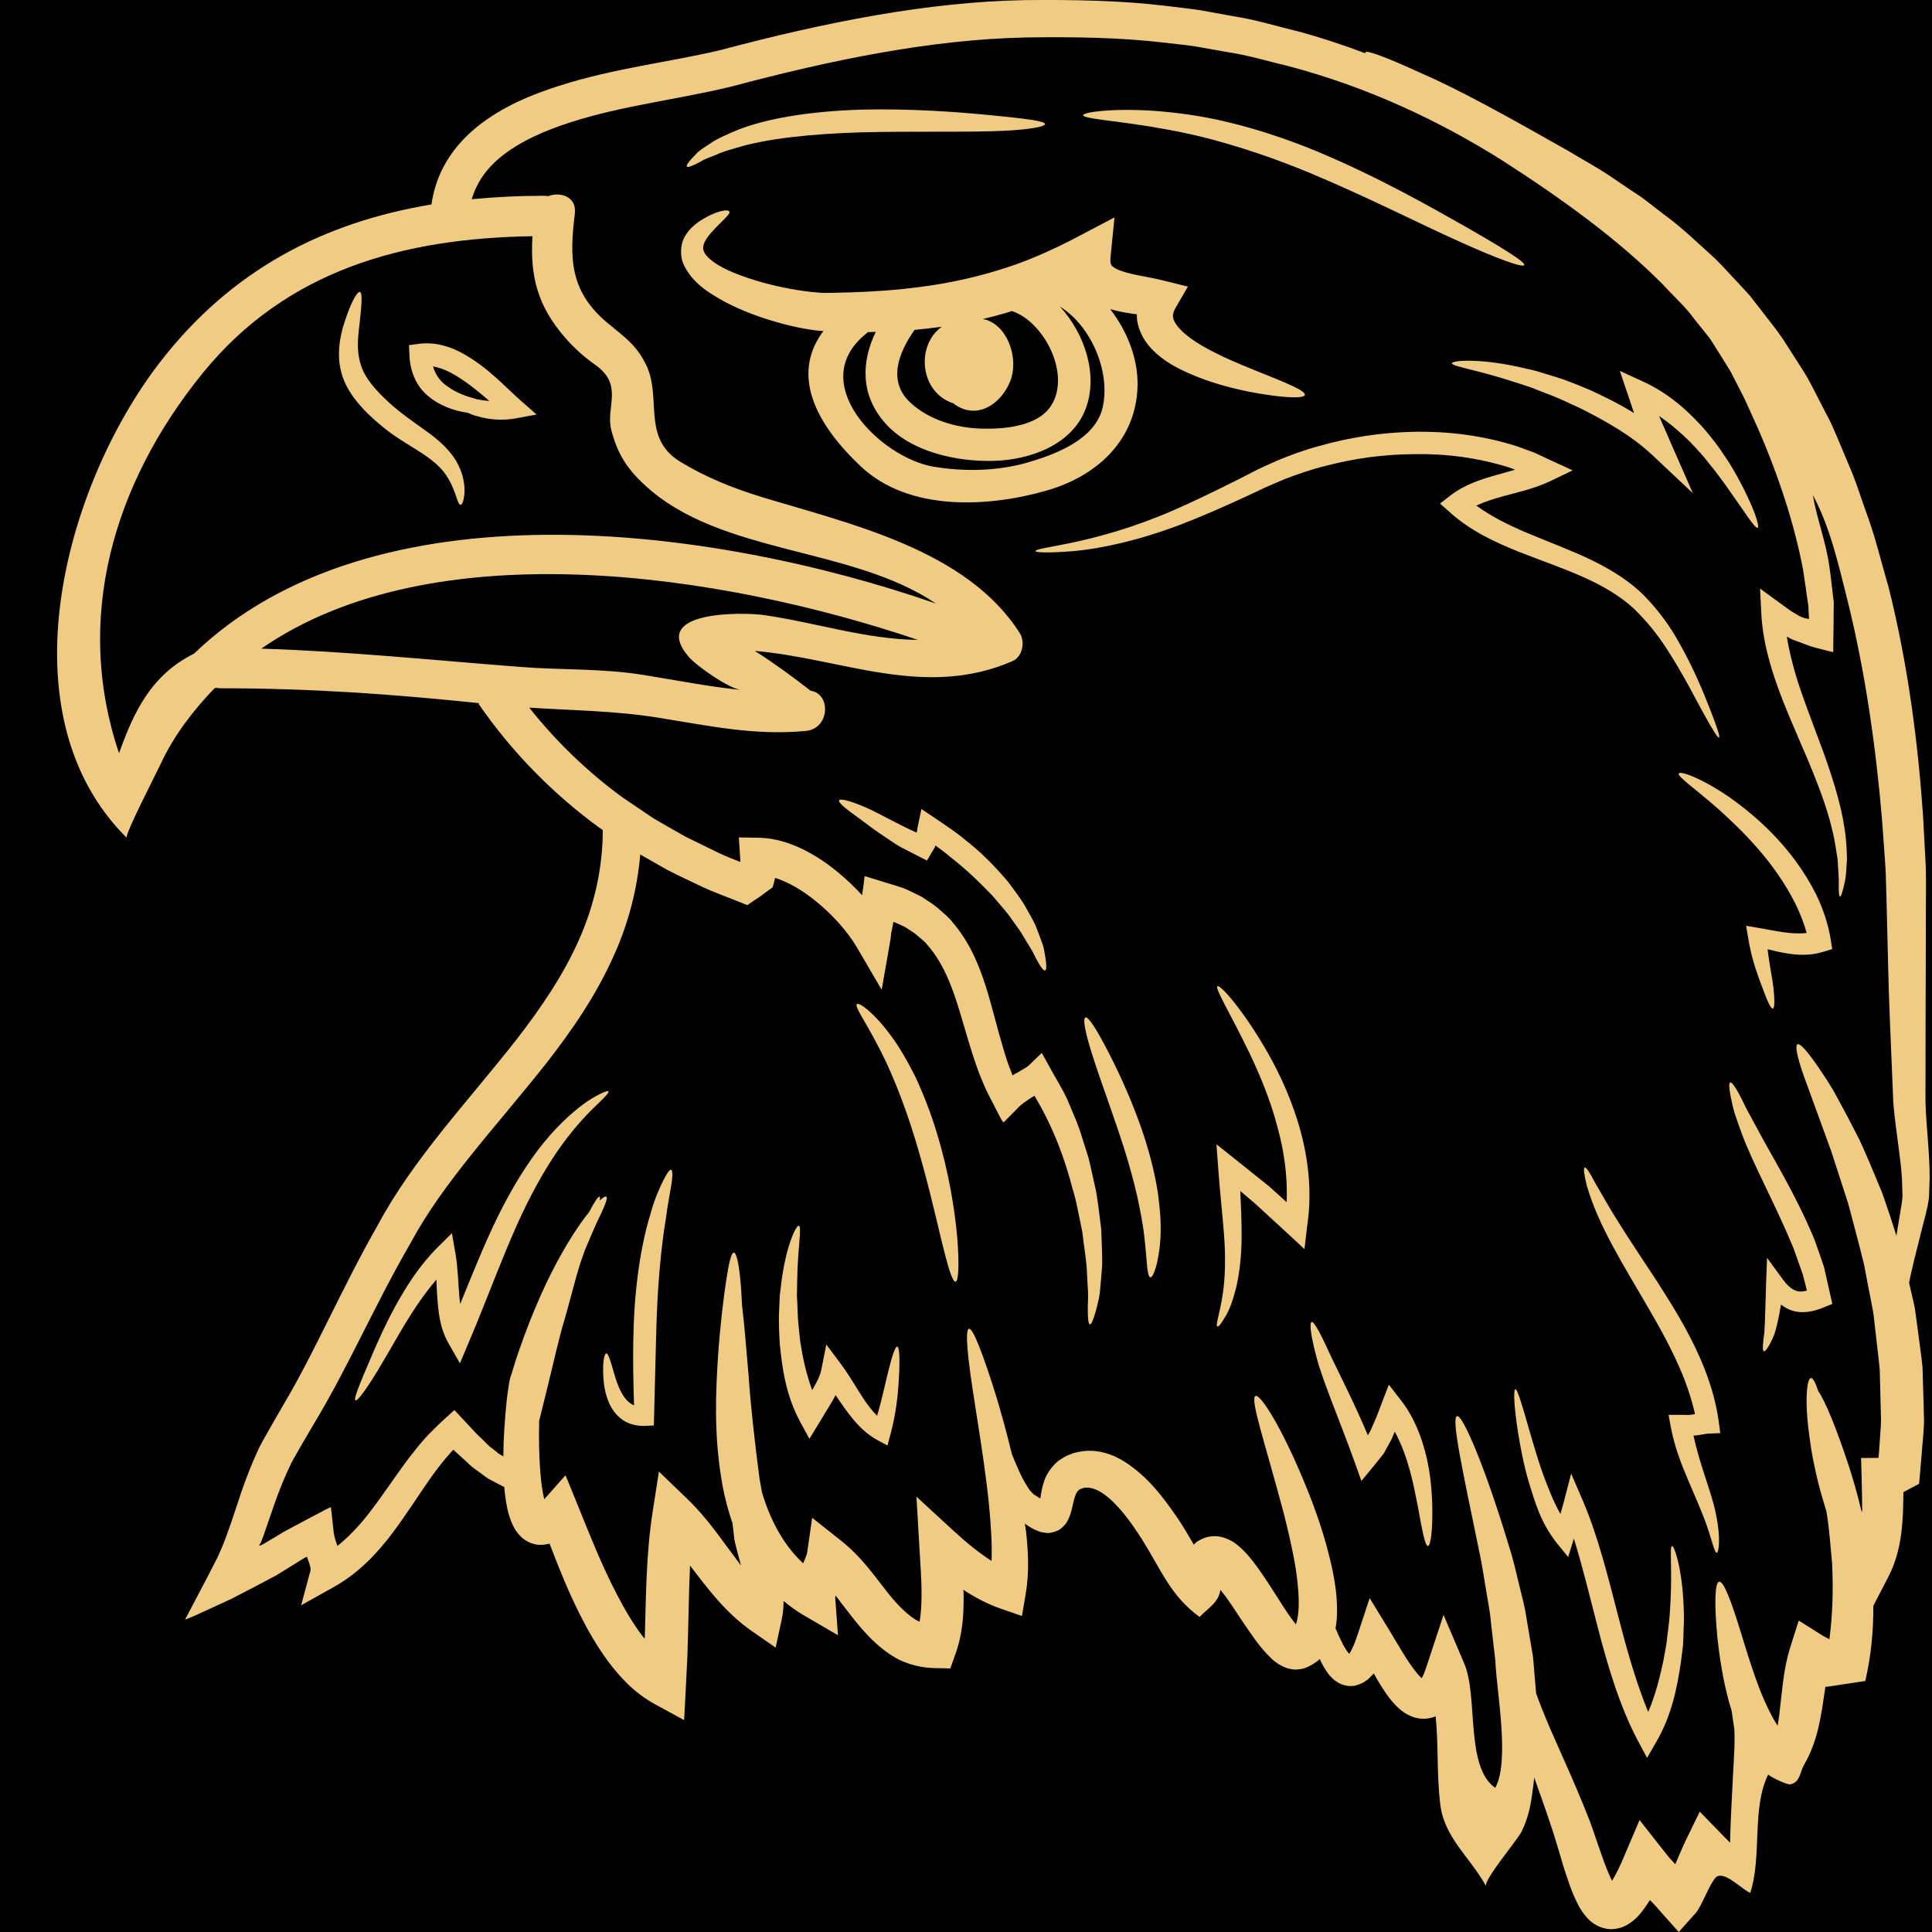
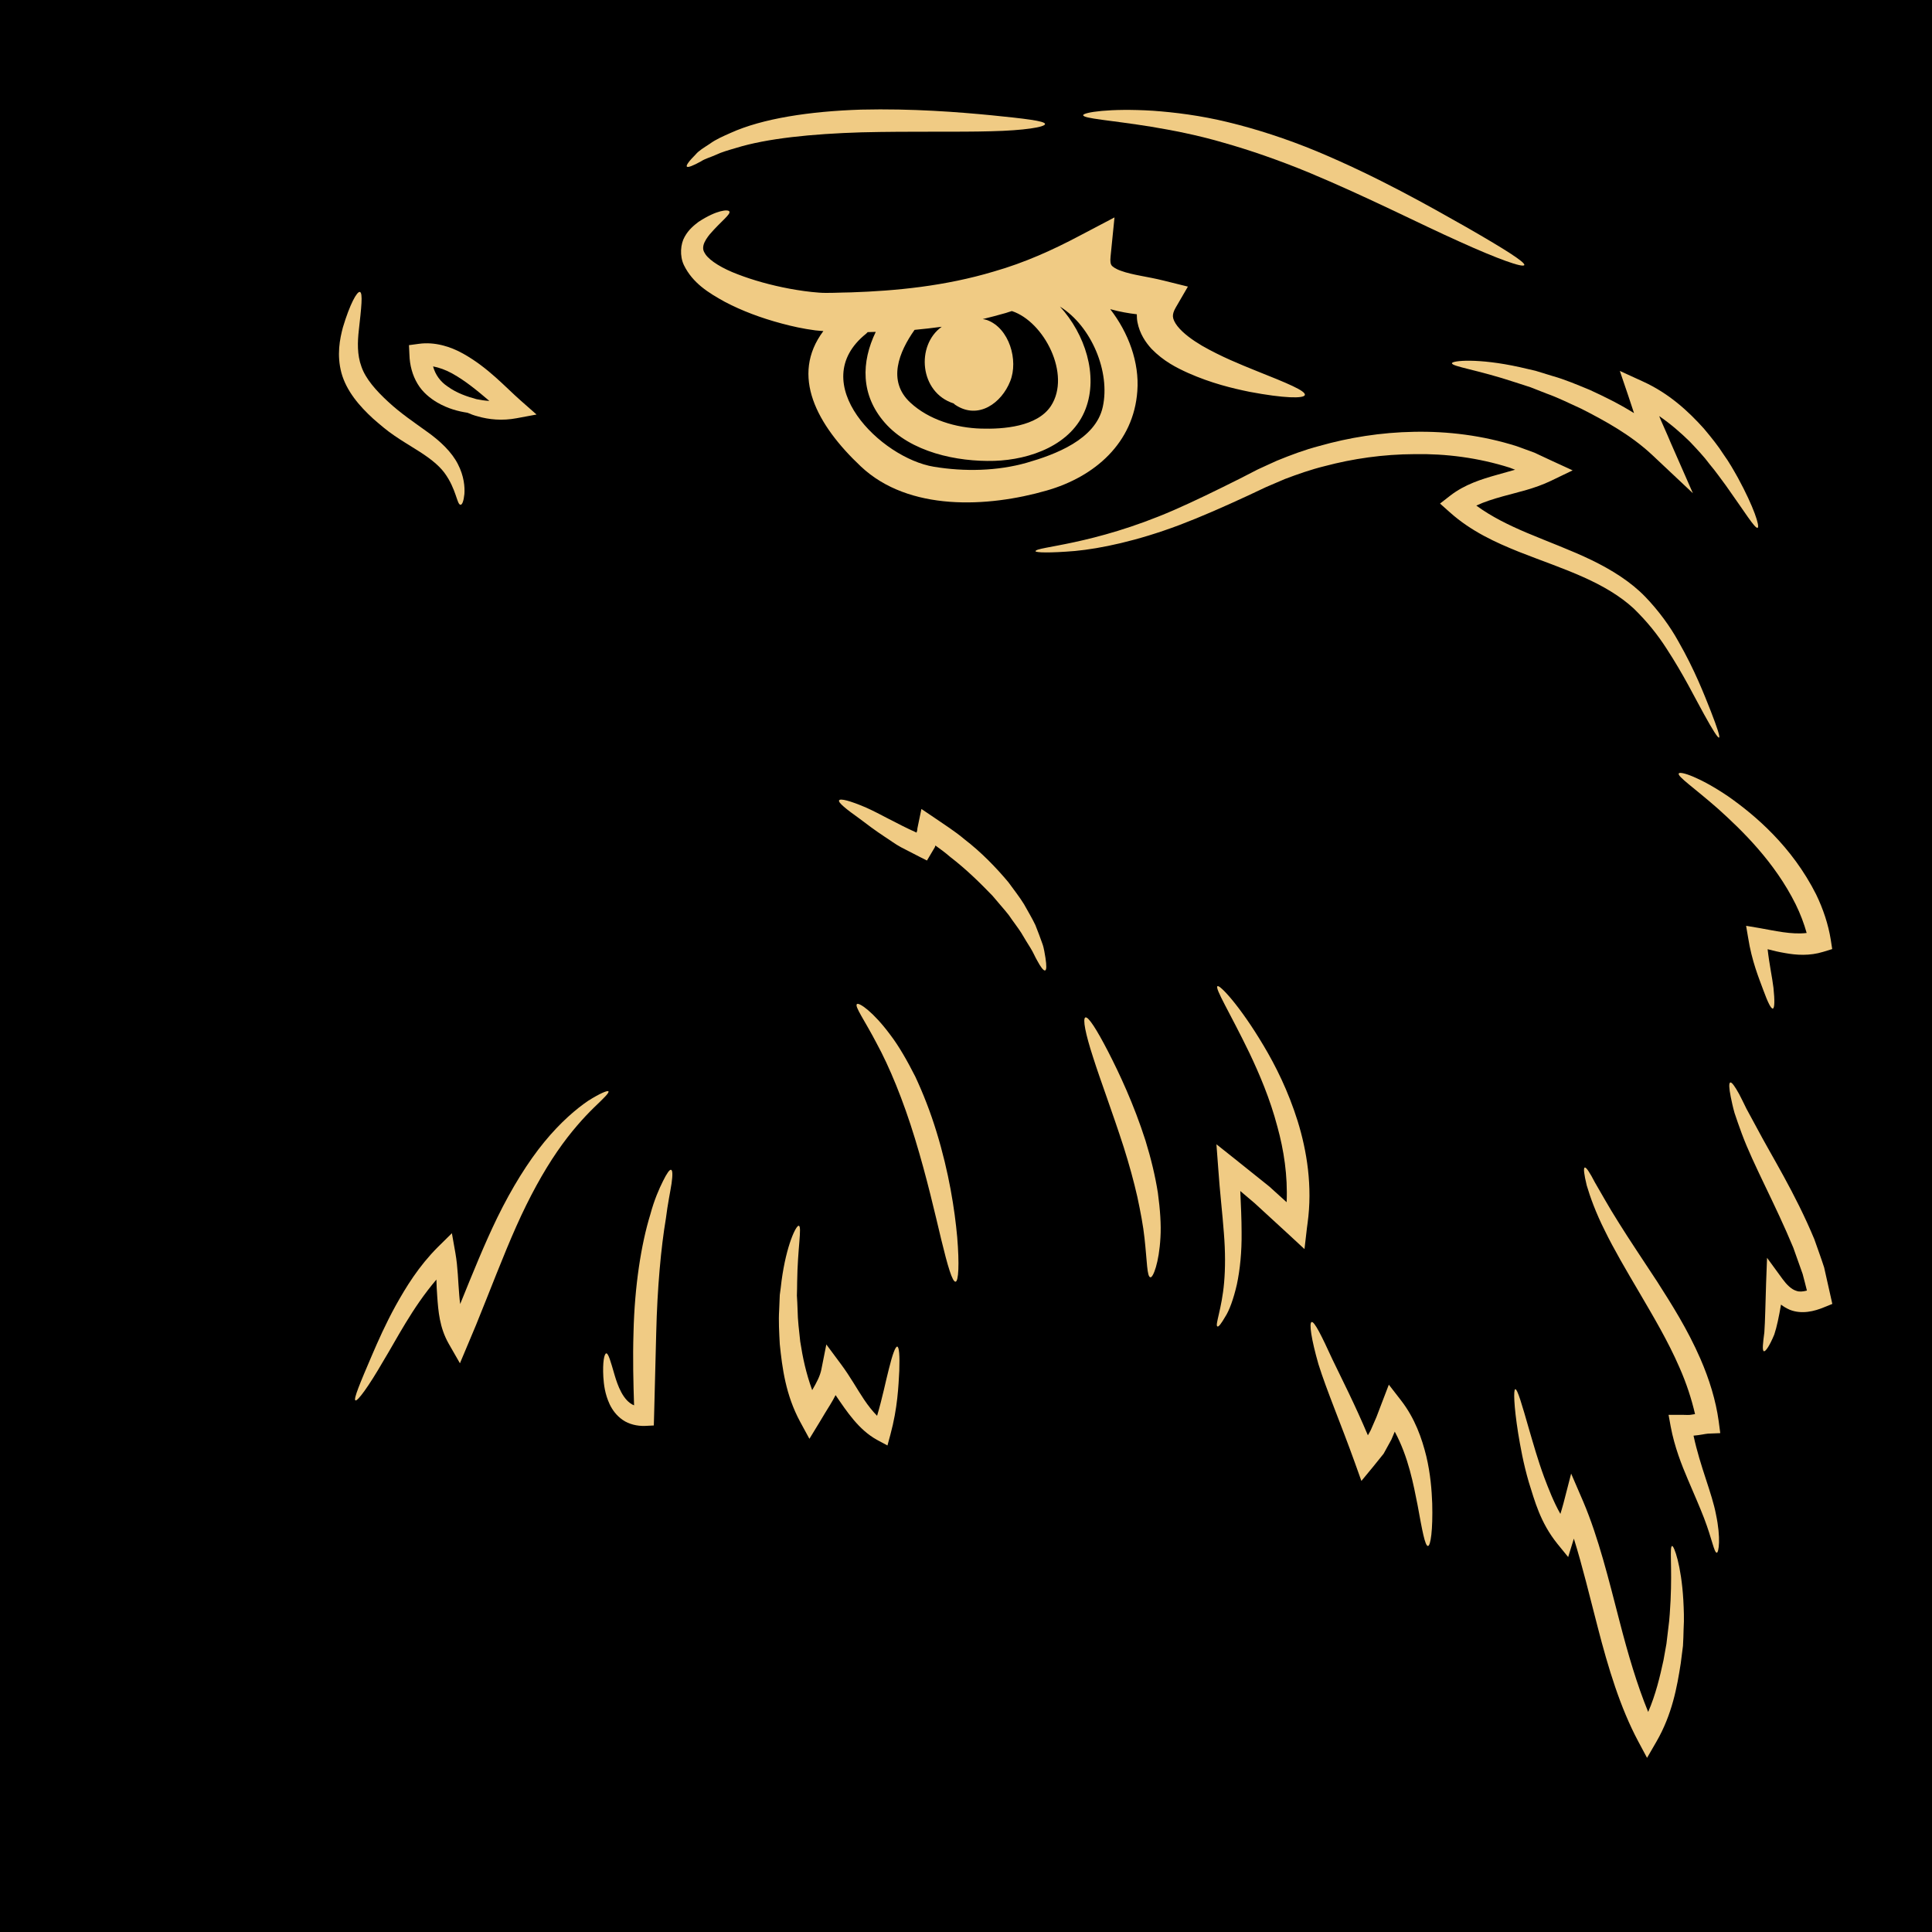
<svg xmlns="http://www.w3.org/2000/svg" width="255" height="255" viewBox="0 0 255 255" fill="none">
  <g clip-path="url(#clip0_94_432)">
+     <path d="M280.5 -25.5H-25.5H280.5V-25.5Z" fill="nonw" />
    <path d="M280.5 -25.5H-25.5V280.5H280.5V-25.5Z" fill="nonw" />
-     <path d="M280.5 -25.5H-25.5V280.5H280.5V-25.5Z" fill="nonw" />
-     <path d="M123.518 79.653C112.311 72.083 95.104 73.27 85.125 64.047C82.726 61.832 81.523 59.922 80.694 56.801C79.871 53.699 82.445 50.825 78.452 48.07C77.108 47.133 75.746 45.895 74.659 44.649C70.847 40.309 69.976 36.332 70.276 31.176C53.308 31.442 37.828 35.586 26.714 49.297C14.867 63.907 9.738 81.805 15.714 99.41C17.648 94.007 19.914 89.109 25.609 86.27C49.159 63.641 93.569 69.286 123.518 79.653ZM100.815 81.18C107.613 82.153 114.237 84.378 121.159 84.461C95.444 75.754 57.245 69.851 34.483 85.614C45.456 85.938 57.226 87.141 68.757 88.031C74.253 88.453 79.539 88.203 84.976 89.093C89.292 89.781 93.526 90.636 97.784 91.059C96.257 90.902 91.999 87.972 90.886 86.676C85.64 80.527 98.207 80.808 100.815 81.18ZM34.191 204.032L34.284 204L34.483 203.934L34.89 203.718L36.183 202.953L36.999 202.457C37.296 202.281 37.437 202.172 38.027 201.875C38.983 201.36 39.953 200.844 40.917 200.332L42.351 199.583C42.816 199.336 43.307 199.051 43.679 198.929C43.788 199.907 43.897 200.879 44.003 201.851C44.054 202.754 44.319 203.378 44.535 204.05C46.07 202.813 47.441 201.344 48.668 199.766C50.527 197.383 52.155 194.852 53.948 192.469C54.397 191.89 54.87 191.3 55.335 190.719C55.866 190.129 56.164 189.707 57.069 188.835C57.8 188.078 58.663 187.297 59.519 186.519L59.835 186.235C59.89 186.195 59.941 186.113 59.991 186.129L60.14 186.285L60.722 186.91L61.875 188.145L62.937 189.282L63.609 189.922C64.058 190.328 64.465 190.844 64.921 191.141L65.561 191.64L65.777 191.84C65.933 191.938 66.109 192.031 66.292 192.137C66.324 192.156 66.382 192.188 66.433 192.23C66.449 189.707 66.632 187.332 66.855 185.04C66.948 184.243 67.038 183.539 67.179 182.668L67.23 182.367L67.32 181.937L67.495 181.406L67.819 180.359C68.226 178.981 68.707 177.669 69.163 176.407C70.085 173.894 71.057 171.602 72.003 169.578C73.921 165.535 75.812 162.52 77.299 160.554C77.464 160.347 77.589 160.196 77.73 160.023C78.511 158.536 78.975 157.872 79.132 157.946C79.199 157.965 79.199 158.145 79.167 158.445C79.589 158.039 79.897 157.872 80.022 157.946C80.288 158.105 79.757 159.332 78.718 161.476C78.296 162.438 77.764 163.625 77.198 165.004C77.015 165.516 76.824 166.074 76.609 166.672C75.971 168.656 75.39 171.086 74.593 173.894C73.737 176.657 73.049 179.953 72.128 183.637C71.82 184.883 71.504 186.195 71.163 187.547C71.113 189.832 71.132 192.23 71.347 194.621C71.429 195.715 71.597 196.902 71.835 197.883L74.643 194.711L76.253 198.664C77.839 202.582 79.414 206.59 81.417 210.433C82.413 212.351 83.507 214.235 84.769 215.903C84.878 216.043 85.003 216.184 85.101 216.309C85.268 210.723 85.268 205.047 86.155 199.46L86.968 194.23L90.761 197.883C93.335 200.364 95.086 203.02 96.847 205.344C97.163 205.793 97.487 206.199 97.8 206.622C97.628 205.95 97.445 205.278 97.253 204.563L97.038 203.7L97.004 203.559L96.929 203.187L96.804 202.082C96.757 201.734 96.722 201.376 96.68 201.036C95.992 199.035 95.511 197.07 95.21 195.168C94.207 189 94.488 183.621 94.754 179.23C95.054 174.832 95.495 171.352 95.851 168.996C96.207 166.637 96.523 165.328 96.863 165.328C97.179 165.344 97.503 166.637 97.726 169.028C97.819 169.95 97.875 171.07 97.941 172.274C98.191 174.367 98.472 177.488 98.796 181.446C99.062 185.348 99.561 189.922 100.249 195.168C100.358 195.758 100.465 196.371 100.574 196.977C101.612 200.457 103.312 203.843 106.011 206.34C106.276 205.703 106.492 205.171 106.526 204.98L107.198 200.332L110.941 203.293C114.718 206.266 116.561 209.961 119.069 212.351C119.789 213.047 120.519 213.629 121.226 213.985C121.276 214.003 121.335 214.019 121.383 214.035C121.55 212.957 121.632 211.801 121.632 210.633C121.648 208.54 121.476 206.433 121.351 204.25L120.96 197.543L125.842 202.032C127.519 203.578 129.187 204.938 130.871 206.024C130.913 204.906 130.897 203.75 130.839 202.656C130.714 200.348 130.515 198.148 130.249 196.055C129.734 191.89 129.12 188.219 128.655 185.183C127.683 179.106 127.343 175.488 127.89 175.379C128.406 175.27 129.718 178.59 131.553 184.508C132.191 186.644 132.881 189.125 133.554 191.922C133.785 192.496 134.026 193.093 134.316 193.731C134.648 194.496 135.022 195.293 135.471 195.997C135.694 196.321 135.91 196.778 136.159 196.945C136.268 197.051 136.366 197.152 136.457 197.258C136.491 197.277 136.675 197.383 136.675 197.383L137.023 197.601C137.139 197.691 137.206 197.723 137.312 197.774C137.405 197.118 137.53 196.305 137.827 195.45C138.128 194.562 138.765 193.59 139.671 192.828C140.168 192.512 140.593 192.188 141.214 191.98L141.703 191.781C142.011 191.715 142.293 191.64 142.601 191.59C144.792 191.2 146.851 191.938 148.394 192.902C151.499 194.886 153.515 197.601 155.433 200.38C156.179 201.5 156.886 202.688 157.566 203.875C157.691 203.75 157.808 203.625 157.956 203.501C158.289 203.293 158.647 203.113 159.019 202.969C159.776 202.704 160.695 202.704 161.285 202.879C162.546 203.235 163.152 203.766 163.644 204.199C164.64 205.078 165.237 205.902 165.843 206.699C167.014 208.292 167.952 209.836 168.882 211.27C169.604 212.41 170.366 213.578 171.038 214.391C171.339 213.594 171.445 212.333 171.413 211.113C171.379 209.761 171.214 208.399 171.023 207.055C170.582 204.375 169.976 201.832 169.386 199.535C166.921 190.296 164.937 184.567 165.718 184.243C166.39 183.961 169.679 189.082 173.222 198.321C174.085 200.629 174.941 203.219 175.629 206.149C175.969 207.602 176.269 209.137 176.409 210.848C176.484 212.086 176.558 213.414 176.269 214.907C176.558 215.597 176.858 216.269 177.214 216.965C177.48 217.465 177.78 217.953 178.078 218.293C178.218 218.078 178.343 217.871 178.484 217.563C178.784 216.965 179.034 216.203 179.299 215.422L180.776 210.93L183.308 215.066C184.585 217.156 185.773 219.372 187.175 221.024C187.335 221.199 187.491 221.356 187.632 221.497C187.675 221.449 187.706 221.398 187.749 221.324C187.956 220.918 188.155 220.336 188.347 219.762L190.53 213.148C190.53 213.148 193.218 219.481 193.277 219.605C195.12 223.93 193.367 233.203 197.351 235.973C199.32 232.43 197.511 223.183 197.37 219.215C197.163 217.48 196.979 215.812 196.788 214.176C196.663 212.566 196.307 211.005 196.082 209.496C195.816 207.992 195.617 206.531 195.319 205.153C193.046 194.09 191.5 187.117 192.315 186.91C193.011 186.71 195.882 193.168 199.211 204.215C199.66 205.578 199.992 207.071 200.374 208.606C200.722 210.152 201.203 211.735 201.453 213.43C201.734 215.14 202.034 216.891 202.342 218.7C202.465 220.262 202.608 221.871 202.749 223.507C202.98 224.113 203.171 224.695 203.437 225.332C205.089 229.55 207.522 234.398 209.82 240.332C210.401 241.875 210.85 243.355 211.398 244.84C211.804 246.027 212.269 247.254 212.768 248.242C213.39 247.254 213.987 245.934 214.535 244.606L216.402 240.223L219.491 244.152L220.304 245.172L221.117 246.059C221.558 245.071 222.007 243.902 222.604 242.691L224.347 239.113L226.987 241.828C227.452 242.3 227.89 242.765 228.355 243.222C228.355 242.872 228.374 242.516 228.374 242.16C228.456 239.36 228.621 236.714 228.738 234.231C228.812 233.012 228.87 231.824 228.921 230.671C228.937 230.082 228.937 229.55 228.937 229.035C228.921 228.488 228.937 228.297 228.828 227.672C228.73 227 228.639 226.379 228.546 225.757C228.421 225.383 228.315 225.016 228.206 224.644C227.343 221.43 226.953 218.609 226.687 216.269C226.238 211.613 226.347 208.898 226.894 208.773C227.5 208.648 228.488 211.254 229.824 215.629C230.499 217.812 231.277 220.453 232.374 223.258C232.945 224.644 233.585 226.097 234.382 227.391C234.456 227.516 234.539 227.641 234.632 227.765C234.757 226.969 234.881 226.145 234.964 225.258C235.253 222.942 235.394 220.262 236.316 217.332L237.413 213.895L240.707 215.969C240.839 216.043 241.124 216.184 241.456 216.36C241.921 212.882 241.968 209.496 241.812 206.308C241.596 204.074 241.456 201.957 241.14 199.957C241.105 199.8 241.089 199.66 241.065 199.492C240.89 198.929 240.733 198.379 240.574 197.848C240.093 196.246 239.737 194.746 239.453 193.34C239.139 191.938 238.956 190.628 238.799 189.441C238.143 184.633 238.515 181.961 239.007 181.887C239.288 181.836 239.596 182.468 240.003 183.637C240.906 184.941 242.343 188.395 244.027 193.5C244.558 195.184 245.124 197.051 245.605 199.102C245.605 199.16 245.621 199.195 245.621 199.251C245.679 199.352 245.73 199.46 245.788 199.567C245.788 198.207 245.746 196.727 245.714 195.184L245.639 192.437L247.945 192.421C248.003 191.781 248.038 191.16 248.086 190.52C248.144 189.739 248.195 188.958 248.245 188.179C248.303 187.406 248.229 186.602 248.229 185.805C248.179 184.121 248.144 182.468 248.104 180.84C247.964 179.215 247.738 177.613 247.573 176.035C247.488 175.254 247.398 174.473 247.307 173.695C247.222 172.93 247.023 172.167 246.901 171.426C246.601 169.918 246.319 168.449 246.054 167.012C245.374 164.156 244.609 161.457 243.961 158.926C243.14 156.419 242.393 154.078 241.703 151.953C240.159 147.695 238.906 144.258 238.034 141.886C237.206 139.469 236.898 138.035 237.238 137.835C237.586 137.66 238.55 138.739 240.019 140.89C240.733 141.969 241.655 143.262 242.5 144.882C243.389 146.492 244.367 148.352 245.413 150.41C246.386 152.519 247.366 154.883 248.41 157.399C249.042 159.192 249.69 161.125 250.304 163.094C250.487 162.007 250.676 160.878 250.867 159.665C250.925 159.332 250.976 158.992 251.034 158.637C251.066 158.355 251.109 157.898 251.109 157.856C251.085 157.117 251.05 156.352 251.034 155.574C250.859 152.61 250.237 149.523 249.897 145.621C249.756 142.043 249.597 138.207 249.424 134.207C249.257 130.164 249.175 125.957 249.066 121.582C249.007 119.398 248.96 117.165 248.883 114.907C248.726 112.625 248.569 110.301 248.386 107.942C247.589 98.722 246.245 88.844 243.78 78.965C242.64 74.441 241.511 69.461 239.272 65.344C239.803 68.43 240.956 71.411 241.421 74.55C241.655 76.094 241.812 77.637 241.987 79.106C242.061 79.406 242.043 79.996 242.019 80.543C242.019 81.09 242.011 81.621 242.011 82.153C241.987 83.223 241.987 84.254 241.968 85.297V86.055C241.753 86.055 241.456 85.938 241.206 85.895C240.691 85.754 240.175 85.629 239.671 85.507C238.656 85.242 237.71 84.801 236.757 84.477C236.441 84.378 236.101 84.161 235.835 84.004C236.159 86.039 236.674 87.988 237.238 89.813C238.125 92.586 239.139 95.118 239.984 97.442C241.753 102.09 242.964 106.027 243.437 109.222C243.703 110.797 243.745 112.176 243.78 113.347C243.703 114.516 243.671 115.48 243.53 116.219C243.214 117.696 242.999 118.368 242.858 118.336C242.717 118.312 242.659 117.605 242.699 116.152C242.683 115.422 242.593 114.516 242.542 113.422C242.359 112.301 242.202 111.007 241.828 109.52C241.14 106.54 239.753 102.871 237.769 98.332C236.807 96.055 235.678 93.558 234.648 90.703C233.636 87.847 232.64 84.586 232.464 80.84L232.308 77.687L234.964 79.621C235.445 79.961 235.901 80.309 236.382 80.649C236.882 80.933 237.487 81.324 237.586 81.356C237.819 81.43 238.034 81.555 238.268 81.605L238.624 81.664C238.675 81.68 238.741 81.696 238.781 81.696L238.757 81.465C238.741 81.164 238.722 80.867 238.706 80.559L238.691 80.102C238.675 79.961 238.675 79.852 238.6 79.43C238.39 78.043 238.21 76.609 237.976 75.156C236.863 69.32 234.855 63.043 232.007 56.496C231.245 54.883 230.573 53.183 229.702 51.547C229.269 50.718 228.846 49.887 228.421 49.05C227.941 48.269 227.452 47.472 226.953 46.676C226.421 45.911 226.007 45.039 225.393 44.317C224.788 43.554 224.163 42.789 223.566 42.027C222.413 40.433 220.851 39.063 219.465 37.535C213.639 31.668 206.292 26.313 198.132 21.083C189.999 15.98 180.651 11.531 170.05 8.723C167.386 8.102 164.73 7.27 161.925 6.864C160.522 6.617 159.12 6.367 157.725 6.117C156.304 5.902 154.87 5.785 153.409 5.602C147.648 4.93 141.589 4.856 135.378 4.946C122.96 5.212 110.07 7.82 96.414 11.454C89.269 13.172 82.147 13.937 75.315 16.137C71.945 17.223 68.648 18.636 66.077 20.727C64.217 22.238 62.889 24.137 62.265 26.297C65.354 25.997 68.507 25.84 71.737 25.84C71.945 25.84 72.16 25.856 72.351 25.89C74.003 25.25 76.152 25.997 75.87 28.199C75.14 34.117 75.214 38.433 80.12 42.574C82.445 44.524 83.913 45.414 85.268 48.129C87.409 52.469 84.628 57.789 89.784 60.945C93.136 62.985 96.706 64.422 100.449 65.575C112.128 69.137 127.625 72.531 134.616 83.597C135.32 84.71 134.972 86.66 133.66 87.25C122.039 92.321 111.066 86.875 99.628 85.914C102.143 87.515 104.574 89.282 106.991 91.168C109.722 91.558 109.522 96.164 106.385 96.472C99.628 97.128 93.55 95.79 86.894 94.727C81.207 93.808 75.546 93.774 69.851 93.399C73.53 98.031 77.687 101.965 82.089 105.195C83.475 106.133 84.859 107.071 86.222 107.992C87.659 108.832 89.061 109.629 90.464 110.426C91.898 111.13 93.335 111.828 94.738 112.516C95.726 113.015 97.378 113.629 97.675 113.754C97.66 113.754 97.675 113.754 97.644 113.754C97.66 113.754 97.675 113.778 97.675 113.778V113.754C97.694 113.754 97.694 113.754 97.694 113.754C97.694 113.672 97.726 113.796 97.71 113.488L97.519 110.532L100.109 110.566C102.374 110.617 104.327 111.289 106.035 112.126C107.729 112.973 109.222 113.985 110.569 115.106C111.738 116.062 112.808 117.09 113.78 118.153C113.921 117.305 114.03 116.453 114.12 115.637C115.605 116.078 117.058 116.543 118.511 116.984C118.87 117.106 119.242 117.199 119.558 117.356L120.363 117.73L121.6 118.336C122.363 118.843 123.144 119.308 123.832 119.895C124.488 120.511 125.234 121.051 125.749 121.755C128.058 124.453 129.245 127.484 130.124 130.231C130.996 133.012 131.585 135.602 132.292 137.942C132.632 139.113 132.988 140.308 133.394 141.278C133.429 141.387 133.479 141.528 133.535 141.652L133.601 141.828C133.644 141.918 133.66 141.985 133.71 141.902C133.835 141.793 134.01 141.703 134.191 141.621C134.789 141.278 135.57 140.84 135.737 140.672L137.503 138.972L138.592 140.938C139.371 142.375 140.234 143.727 140.858 145.09C141.421 146.476 142.027 147.77 142.484 149.066C142.898 150.36 143.289 151.597 143.663 152.785C143.961 153.98 144.194 155.149 144.444 156.23C144.726 157.324 144.851 158.371 144.991 159.383C145.116 160.379 145.241 161.333 145.347 162.222C145.398 164.031 145.507 165.625 145.472 167.028C145.366 168.414 145.257 169.602 145.167 170.606C145.042 171.602 144.776 172.399 144.635 173.039C144.277 174.282 144.038 174.832 143.854 174.797C143.663 174.757 143.573 174.141 143.573 172.879C143.554 172.258 143.647 171.477 143.605 170.507C143.554 169.543 143.48 168.414 143.414 167.078C143.289 165.75 143.042 164.239 142.842 162.539C142.667 161.691 142.484 160.801 142.293 159.864C142.093 158.926 141.902 157.93 141.562 156.902C140.624 153.266 139.14 148.957 136.534 144.633C136.366 144.731 136.21 144.824 136.034 144.93C135.429 145.355 134.863 145.661 134.257 146.335C133.66 146.933 133.054 147.539 132.456 148.144C132.35 148.004 132.241 147.929 132.132 147.695L131.776 147.023L131.089 145.679C130.605 144.758 130.124 143.868 129.718 142.84C129.171 141.594 128.78 140.407 128.374 139.172C127.558 136.672 126.905 134.098 126.05 131.575C125.202 129.078 124.097 126.629 122.397 124.719C122.007 124.188 121.46 123.848 120.995 123.407C120.503 122.992 119.914 122.676 119.366 122.304C117.648 121.523 118.147 121.755 117.898 121.707C117.898 121.773 117.882 121.863 117.882 121.93L117.648 123.051C117.589 123.383 117.574 123.656 117.542 123.957L116.37 130.637L113.14 125.109C111.831 122.875 109.82 120.66 107.554 118.843C105.976 117.571 104.117 116.434 102.308 115.871C102.218 116.293 102.093 116.7 101.984 117.106C101.437 117.497 100.89 117.903 100.342 118.312C99.769 118.684 99.203 119.074 98.64 119.465C95.128 118.046 94.382 117.837 92.695 117.058C91.186 116.328 89.64 115.621 88.124 114.84C86.936 114.16 85.707 113.472 84.503 112.782C84.113 117.39 82.925 121.847 81.132 125.864C78.742 131.328 75.456 136.032 72.128 140.308C65.402 148.816 58.522 155.996 54.148 164.14C49.483 172.191 45.929 180.5 41.448 187.895C40.917 188.817 40.367 189.739 39.828 190.66C39.355 191.532 38.874 192.297 38.433 193.133C37.62 194.828 36.89 196.605 36.25 198.43C35.936 199.352 35.612 200.273 35.296 201.195L34.815 202.582L34.515 203.394C34.441 203.578 34.358 203.75 34.226 203.95C34.226 203.965 34.218 203.984 34.191 204.032ZM233.386 234.199C231.171 238.648 232.589 245.015 231.011 249.836C229.933 249.398 227.983 247.23 226.737 247.621C225.89 247.887 224.644 251.613 223.792 252.519L223.582 252.75L221.574 255L219.358 252.519L218.386 251.414L217.765 250.782C217.499 251.207 217.217 251.645 216.875 252.094C216.519 252.551 216.155 253.032 215.531 253.531C214.941 253.988 213.987 254.66 212.503 254.625C211.023 254.535 210.053 253.738 209.538 253.191C208.991 252.609 208.691 252.11 208.401 251.613C207.397 249.711 206.932 248.086 206.401 246.492C205.952 244.949 205.495 243.437 205.046 241.984C204.218 239.426 203.328 236.961 202.499 234.605C202.425 235.285 202.358 235.957 202.249 236.613C202 238.523 201.668 240.016 200.831 241.751C200.332 242.781 195.742 248.211 196.148 248.973C194.108 245.196 190.671 242.64 190.105 238.223C189.839 236.008 189.781 233.883 189.749 231.933C189.715 230.031 189.659 228.222 189.484 226.536C188.843 226.801 188.046 226.926 187.366 226.82C186.519 226.719 185.898 226.379 185.398 226.079C184.445 225.425 183.897 224.769 183.398 224.145C182.553 223.008 181.897 221.93 181.324 220.867C181.308 220.883 181.292 220.918 181.273 220.934C181.058 221.165 180.827 221.398 180.593 221.622C180.245 221.855 179.995 222.086 179.531 222.262C179.299 222.352 179.074 222.418 178.843 222.493C178.577 222.535 178.311 222.535 178.046 222.535C177.53 222.493 177.015 222.32 176.675 222.121C176.327 221.914 176.003 221.68 175.812 221.465C175.562 221.231 175.389 221.024 175.238 220.809C174.765 220.153 174.441 219.547 174.194 218.965C174.101 219.04 174.019 219.125 173.929 219.199C173.57 219.481 173.057 219.805 172.972 219.821L172.707 219.961L172.566 220.028C172.542 220.028 172.159 220.187 172.159 220.187L172.085 220.211L171.944 220.246C171.538 220.336 171.073 220.386 170.722 220.352C170.401 220.312 170.069 220.246 169.761 220.137C168.757 219.746 168.199 219.265 167.777 218.875C166.124 217.265 165.261 215.828 164.215 214.335C163.171 212.832 162.249 211.238 161.07 209.836C160.894 211.461 159.409 212.301 158.323 213.414C154.511 210.617 153.324 207.336 150.843 203.36C149.241 200.805 147.472 198.446 145.647 197.168C144.758 196.555 143.945 196.305 143.355 196.355C143.307 196.355 143.265 196.355 143.214 196.339L142.734 196.48C142.699 196.462 142.601 196.57 142.51 196.57C142.386 196.679 142.202 196.778 142.046 197.118C141.886 197.476 141.745 197.915 141.621 198.539C141.546 198.82 141.48 199.176 141.371 199.567C141.296 199.782 141.249 199.973 141.14 200.223C141.015 200.523 140.89 200.77 140.683 201.094C140.359 201.461 140.061 201.817 139.562 202.032C139.105 202.239 138.468 202.39 138.183 202.332C137.862 202.297 137.405 202.239 137.206 202.157L136.566 201.891C136.05 201.641 135.644 201.376 135.272 201.11C135.32 201.5 135.394 201.891 135.445 202.297C135.694 204.781 135.894 207.419 135.362 210.492L134.882 213.289L132.066 212.317C130.292 211.695 128.671 210.832 127.152 209.836C127.171 210.101 127.186 210.351 127.186 210.598C127.202 212.989 127.094 215.579 126.089 218.36L125.433 220.211L123.46 220.169C121.847 220.153 120.198 219.781 118.726 219.09C117.292 218.36 116.105 217.39 115.074 216.394C113.406 214.75 112.187 213.047 110.991 211.52C110.768 211.196 110.519 210.898 110.285 210.598C110.253 210.723 110.237 210.816 110.237 210.848L110.601 215.828L106.152 213.238C105.179 212.675 104.276 212.019 103.421 211.305C103.421 212.117 103.355 212.957 103.171 213.786L102.374 217.465L99.253 215.297C95.776 212.898 93.386 209.637 91.077 206.64C90.902 210.433 90.87 214.41 90.729 218.559C90.655 219.903 90.589 221.258 90.53 222.602L90.296 227.035L86.379 224.894C83.664 223.399 81.805 221.324 80.261 219.281C78.742 217.215 77.531 215.082 76.468 212.957C74.909 209.836 73.671 206.715 72.534 203.734C72.476 203.75 72.425 203.766 72.375 203.785C71.721 203.91 71.081 203.984 70.351 203.75C69.976 203.66 69.695 203.501 69.429 203.344C69.147 203.169 68.882 202.969 68.741 202.797C67.944 202.016 67.726 201.394 67.461 200.789C67.007 199.617 66.855 198.645 66.714 197.691C66.648 197.211 66.59 196.727 66.558 196.273C65.968 195.965 65.402 195.683 64.823 195.367C64.374 195.168 63.968 194.828 63.561 194.528L62.69 193.89C62.108 193.5 61.702 193.027 61.187 192.578C60.847 192.278 60.515 191.965 60.156 191.64L59.957 191.449C59.909 191.391 59.835 191.282 59.784 191.407C59.659 191.532 59.519 191.656 59.327 191.906C59.237 191.98 58.679 192.652 58.289 193.133C57.882 193.665 57.46 194.196 57.053 194.762C55.441 197.027 53.84 199.601 51.89 202.223C49.922 204.855 47.456 207.562 44.07 209.461L39.745 211.878L40.991 207.246C41.023 207.087 40.917 206.515 40.651 205.859C40.601 205.735 40.542 205.61 40.526 205.493C40.386 205.469 40.045 205.735 39.828 205.843C38.733 206.531 37.62 207.211 36.483 207.918C34.491 208.98 32.542 210.008 30.491 211.055C29.445 211.536 28.382 212.019 27.32 212.516L25.702 213.254C25.171 213.488 24.87 213.594 24.422 213.77C25.343 212.019 26.281 210.226 27.229 208.433C27.71 207.477 28.199 206.531 28.698 205.578C29.12 204.656 29.476 203.825 29.8 202.953L30.472 201.07L30.929 199.707C31.253 198.77 31.553 197.848 31.867 196.887C32.523 194.993 33.288 193.027 34.226 191.035C34.722 190.063 35.331 189.067 35.843 188.129C36.359 187.242 36.858 186.352 37.371 185.473C41.589 178.41 45.05 170.133 49.874 161.675C54.538 152.965 61.734 145.414 68.175 137.203C71.363 133.086 74.378 128.703 76.503 123.848C78.436 119.43 79.557 114.593 79.557 109.554C79.414 109.445 79.273 109.363 79.116 109.254C73.249 104.98 67.71 99.5 63.155 92.886L63.261 92.812C51.8 91.606 40.792 90.844 29.179 90.844C28.929 90.844 28.698 90.828 28.48 90.777C28.414 90.809 28.34 90.844 28.273 90.886C25.503 93.758 22.937 97.11 21.253 100.738C20.753 101.809 16.394 110.266 16.726 110.582C0.25 94.215 8.569 64.124 21.035 47.911C30.581 35.503 42.835 29.336 56.945 26.985C57.194 25.25 57.725 23.55 58.554 21.988C59.643 19.93 61.187 18.195 62.871 16.809C66.276 14.062 70.085 12.516 73.78 11.332C81.191 8.957 88.62 8.176 95.195 6.582C108.832 2.964 122.347 0.25 135.238 0.016C141.655 -0.05 147.897 0.05 153.948 0.781C155.449 0.98 156.96 1.121 158.448 1.352C159.917 1.618 161.378 1.883 162.831 2.149C165.753 2.59 168.523 3.477 171.304 4.133C174.393 4.965 177.355 5.961 180.229 7.039C180.229 6.989 180.187 6.93 180.203 6.914C180.37 6.566 183.026 7.57 187.749 9.738C192.546 11.812 199.022 15.39 207.057 19.954C209.039 21.16 211.206 22.305 213.299 23.781C214.362 24.504 215.44 25.234 216.561 25.965C217.64 26.746 218.686 27.609 219.807 28.446C222.038 30.074 224.113 32.098 226.315 34.082C227.394 35.113 228.374 36.266 229.436 37.363C229.949 37.934 230.48 38.5 230.995 39.063C231.476 39.687 231.949 40.309 232.448 40.93C233.386 42.184 234.417 43.395 235.32 44.742C236.21 46.118 237.097 47.539 238.003 48.941C238.475 49.672 238.866 50.386 239.222 51.09C239.578 51.797 239.952 52.511 240.327 53.234C240.691 53.964 241.065 54.684 241.456 55.415L241.777 56.071L242.019 56.636L242.526 57.805C243.172 59.367 243.836 60.945 244.51 62.531C245.14 64.124 245.655 65.793 246.245 67.418C247.488 70.707 248.285 74.16 249.292 77.578C251.863 87.906 253.143 98.008 253.815 107.602C253.94 109.961 254.062 112.285 254.187 114.575C254.23 116.933 254.187 119.149 254.187 121.367C254.187 125.781 254.171 130.015 254.155 134.04C254.155 138.082 254.139 141.902 254.139 145.496C254.238 148.766 254.718 152.344 254.686 155.574C254.652 156.352 254.636 157.117 254.612 157.856C254.562 158.554 254.471 158.82 254.405 159.242C254.312 159.617 254.23 159.973 254.155 160.321C253.797 161.707 253.457 163.019 253.159 164.265C252.843 165.5 252.546 166.656 252.312 167.734C252.187 168.265 252.081 168.781 251.988 169.262C251.988 169.293 251.988 169.336 251.988 169.368C252.062 169.7 252.155 170.042 252.221 170.382C252.394 171.179 252.612 171.976 252.753 172.789C252.859 173.628 252.984 174.457 253.093 175.289C253.3 176.973 253.566 178.675 253.749 180.434C253.797 182.184 253.855 183.961 253.906 185.77C253.906 186.644 253.988 187.489 253.921 188.344C253.874 189.191 253.797 190.047 253.722 190.875C253.589 192.562 253.441 194.214 253.3 195.84L251.225 196.945C251.191 200.563 251.109 204.515 249.241 208.117L247.257 211.945C247.273 215.114 246.991 218.453 246.194 221.871L241.015 222.652C241.015 222.652 240.972 222.618 240.94 222.586C240.375 226.344 240.019 229.625 238.125 232.919C237.554 233.899 237.612 235.211 236.332 235.508C235.851 235.633 233.386 234.372 233.386 234.199Z" fill="#F0CB84" />
    <path d="M241.596 170.996L241.844 172.101L240.765 172.539C239.487 173.071 237.819 173.503 236.241 172.879C235.785 172.68 235.413 172.457 235.07 172.191C234.804 173.751 234.523 175.129 234.183 176.141C233.543 177.687 233.011 178.433 232.804 178.343C232.573 178.234 232.679 177.328 232.871 175.86C232.98 174.316 233.011 172.167 233.104 169.336L233.229 166.016L235.288 168.836C235.819 169.559 236.457 170.199 237.113 170.382C237.487 170.523 237.96 170.481 238.491 170.34C238.316 169.617 238.125 168.903 237.926 168.148C237.519 167.012 237.113 165.859 236.69 164.671C234.292 158.886 231.418 153.73 229.909 149.664C229.542 148.66 229.202 147.711 228.937 146.898C228.706 146.086 228.562 145.371 228.44 144.789C228.206 143.621 228.174 142.949 228.374 142.872C228.562 142.805 228.971 143.355 229.542 144.399C229.824 144.93 230.14 145.586 230.515 146.351C230.905 147.082 231.351 147.895 231.843 148.8C233.776 152.485 236.914 157.415 239.471 163.566C239.91 164.828 240.375 166.074 240.765 167.293C241.047 168.571 241.331 169.809 241.596 170.996Z" fill="#F0CB84" />
    <path d="M241.637 124.023L241.828 125.266L240.659 125.625C238.847 126.188 237.097 126.063 235.628 125.797C234.789 125.657 234.008 125.473 233.304 125.285C233.527 127.285 233.917 129.043 234.074 130.371C234.257 132.09 234.226 133.07 233.992 133.121C233.742 133.152 233.32 132.273 232.746 130.711C232.167 129.136 231.219 126.878 230.73 123.757L230.464 122.195L232.183 122.485C234.207 122.836 236.441 123.383 238.457 123.141C238.109 121.898 237.628 120.618 237.007 119.356C234.226 113.754 229.909 109.586 226.788 106.773C223.601 103.968 221.367 102.481 221.574 102.09C221.741 101.734 224.379 102.59 228.09 105.105C231.684 107.621 236.523 111.738 239.703 118.046C240.64 119.98 241.312 122.004 241.637 124.023Z" fill="#F0CB84" />
    <path d="M229.402 63.094C231.511 66.98 232.292 69.493 231.991 69.66C231.651 69.835 230.289 67.578 227.8 64.09C227.16 63.235 226.488 62.265 225.675 61.301C224.929 60.289 224.007 59.317 223.035 58.289C221.839 57.117 220.495 55.946 218.992 54.918C219.324 55.757 219.73 56.586 220.089 57.441L220.495 58.395L223.441 65.102L218.105 60.082C215.249 57.399 211.804 55.523 208.707 53.946C207.105 53.215 205.604 52.469 204.109 51.938C203.386 51.656 202.674 51.374 202 51.109C201.312 50.891 200.656 50.668 200.018 50.469C194.995 48.801 191.593 48.376 191.64 47.937C191.683 47.597 195.054 47.239 200.565 48.453C201.237 48.609 201.952 48.766 202.674 48.941C203.405 49.157 204.167 49.406 204.94 49.637C206.526 50.078 208.136 50.766 209.836 51.465C211.722 52.328 213.722 53.308 215.671 54.527C215.406 53.699 215.124 52.883 214.859 52.078L213.796 48.957L216.827 50.344C220.304 51.922 222.878 54.32 224.894 56.57C225.874 57.739 226.78 58.86 227.484 59.973C228.265 61.051 228.846 62.114 229.402 63.094Z" fill="#F0CB84" />
    <path d="M226.846 187.582L227.054 189.157L225.425 189.223C225.069 189.25 224.363 189.423 223.526 189.489C224.397 193.574 225.973 197.118 226.488 199.883C227.16 203.046 226.846 204.938 226.597 204.938C226.238 204.938 225.991 203.187 224.91 200.364C224.363 198.945 223.632 197.277 222.785 195.293C221.948 193.325 221.027 191.016 220.511 188.286L220.23 186.742H222.148C222.538 186.742 222.929 186.801 223.425 186.692C223.508 186.676 223.616 186.66 223.725 186.644C223.261 184.633 222.586 182.575 221.683 180.524C220.121 176.922 218.155 173.66 216.386 170.622C214.609 167.609 212.991 164.844 211.82 162.438C210.601 160.023 209.862 157.93 209.429 156.461C209.074 155.008 208.973 154.171 209.164 154.105C209.355 154.028 209.82 154.735 210.511 156.071C211.257 157.324 212.253 159.176 213.671 161.41C215.05 163.625 216.809 166.231 218.745 169.187C220.636 172.149 222.745 175.469 224.429 179.339C225.609 182.044 226.472 184.851 226.846 187.582Z" fill="#F0CB84" />
    <path d="M225.8 93.856C226.655 96.055 227.054 97.285 226.894 97.352C226.738 97.426 226.05 96.347 224.91 94.273C223.757 92.214 222.254 89.109 219.948 85.582C218.793 83.789 217.449 82.086 215.624 80.309C213.863 78.683 211.597 77.339 209.007 76.184C206.417 75.015 203.527 74.035 200.473 72.832C197.444 71.61 194.183 70.149 191.343 67.602L190.065 66.465L191.433 65.402C193.343 63.933 195.527 63.251 197.585 62.672C198.382 62.438 199.195 62.223 199.976 61.999C199.726 61.907 199.503 61.816 199.253 61.723C195.12 60.414 190.828 59.864 186.695 59.941C182.554 59.957 178.559 60.539 174.874 61.516C173.007 61.973 171.254 62.597 169.604 63.219C168.757 63.575 167.934 63.933 167.121 64.281C166.308 64.656 165.487 65.044 164.706 65.418C161.535 66.887 158.522 68.215 155.699 69.286C150.062 71.411 145.241 72.407 141.886 72.723C138.55 73.004 136.707 72.938 136.675 72.757C136.675 72.141 144.195 72 154.918 67.336C157.601 66.165 160.507 64.746 163.628 63.184C164.39 62.796 165.187 62.387 165.984 61.973C166.839 61.583 167.668 61.192 168.542 60.804C170.351 60.063 172.194 59.367 174.144 58.86C178.027 57.758 182.245 57.067 186.66 56.992C191.062 56.91 195.667 57.457 200.191 58.894C200.972 59.176 201.734 59.458 202.515 59.742C203.262 60.098 204.003 60.438 204.749 60.786L207.57 62.082L204.733 63.45C202.531 64.512 200.35 64.953 198.366 65.508C197.104 65.859 195.917 66.231 194.855 66.73C196.879 68.215 199.195 69.336 201.503 70.316C204.433 71.551 207.355 72.614 210.07 73.926C212.768 75.238 215.249 76.797 217.159 78.774C218.934 80.617 220.461 82.726 221.507 84.626C223.691 88.437 224.929 91.665 225.8 93.856Z" fill="#F0CB84" />
    <path d="M222.179 211.214C222.238 212.383 222.304 213.661 222.214 215.047C222.198 215.754 222.179 216.468 222.132 217.231C222.039 217.977 221.948 218.734 221.839 219.531C221.351 222.684 220.695 226.305 218.62 229.89L217.39 232.015L216.203 229.798C213.847 225.367 212.269 220.169 210.882 214.782C209.804 210.649 208.866 206.699 207.729 203.078L206.98 205.511L205.546 203.75C203.28 200.929 202.566 198.098 201.785 195.633C201.062 193.152 200.672 190.95 200.374 189.141C199.8 185.505 199.753 183.414 199.992 183.356C200.284 183.305 200.863 185.332 201.859 188.801C202.374 190.543 202.956 192.653 203.811 194.977C204.39 196.496 205.047 198.223 205.952 199.816L206.093 199.352L206.351 198.446L207.371 194.496L208.972 198.207C210.991 202.969 212.319 208.433 213.772 214.035C214.875 218.309 216.062 222.352 217.539 225.957C218.527 223.68 219.093 221.29 219.558 219.141C219.698 218.402 219.823 217.672 219.948 216.965C220.038 216.251 220.121 215.563 220.195 214.907C220.386 213.578 220.421 212.351 220.495 211.238C220.71 206.747 220.339 204.125 220.695 204.051C220.936 203.984 221.914 206.574 222.179 211.214Z" fill="#F0CB84" />
    <path d="M193.526 29.973C198.398 32.77 201.362 34.614 201.187 34.988C201.004 35.36 197.694 34.191 192.546 31.851C187.409 29.559 180.495 25.997 172.667 22.735C168.73 21.117 164.937 19.805 161.426 18.817C157.917 17.789 154.671 17.183 151.94 16.726C146.535 15.855 142.965 15.656 142.965 15.199C142.991 14.84 146.41 14.261 152.171 14.617C155.027 14.825 158.429 15.231 162.124 16.137C165.792 17.024 169.777 18.304 173.804 19.972C181.839 23.332 188.628 27.203 193.526 29.973Z" fill="#F0CB84" />
    <path d="M189.035 198.43C189.128 201.942 188.828 204.032 188.472 204.051C188.081 204.051 187.707 201.973 187.101 198.645C186.57 195.997 185.914 192.329 184.089 188.958C183.929 189.316 183.789 189.656 183.648 190.004C183.292 190.644 182.96 191.266 182.62 191.872C182.163 192.437 181.698 193.009 181.249 193.574L179.687 195.466L178.808 193.009C176.999 187.972 175.081 183.465 174.019 180.059C173.057 176.707 172.773 174.614 173.113 174.492C173.472 174.367 174.425 176.285 175.862 179.422C177.09 181.977 178.824 185.364 180.543 189.441C180.683 189.207 180.808 188.984 180.933 188.735C181.183 188.145 181.433 187.582 181.68 187.016C181.913 186.394 182.136 185.805 182.37 185.207L183.308 182.758L184.886 184.793C186.769 187.207 187.675 189.864 188.254 192.204C188.812 194.562 188.968 196.695 189.035 198.43Z" fill="#F0CB84" />
    <path d="M171.272 147.961C172.492 151.903 173.257 156.586 172.582 161.458L172.508 162.007L172.176 164.863L170.051 162.895C168.523 161.492 167.03 160.129 165.593 158.801C164.937 158.246 164.34 157.731 163.702 157.2C163.784 159.101 163.875 160.926 163.875 162.629C163.909 165.251 163.66 167.609 163.253 169.527C162.812 171.445 162.257 172.972 161.71 173.801C161.195 174.691 160.847 175.145 160.695 175.079C160.307 174.973 161.269 172.789 161.569 169.262C161.726 167.434 161.742 165.251 161.535 162.719C161.351 160.18 161.003 157.34 160.788 154.153L160.554 151.032L162.988 152.966C164.441 154.137 165.968 155.356 167.546 156.618C168.276 157.274 169.054 157.981 169.819 158.676C169.976 155.168 169.445 151.781 168.608 148.742C167.62 144.981 166.199 141.703 164.921 139.004C162.316 133.617 160.307 130.43 160.695 130.164C160.987 129.949 163.628 132.712 166.781 138.016C168.366 140.672 170.027 143.993 171.272 147.961Z" fill="#F0CB84" />
    <path d="M172.565 220.028C172.565 220.028 172.542 220.046 172.491 220.07L172.565 220.028Z" fill="#F0CB84" />
    <path d="M138.715 53.574C141.405 49.438 137.812 42.45 133.554 41.055C133.288 41.121 133.038 41.23 132.773 41.305C131.742 41.602 130.714 41.868 129.702 42.117C129.883 42.133 130.074 42.184 130.273 42.242C133.214 43.305 134.441 47.563 133.336 50.312C132.207 53.183 129.136 55.449 126.108 53.449C126.015 53.399 125.949 53.324 125.874 53.25C121.351 51.813 120.87 45.571 124.297 43.13C123.085 43.289 121.882 43.43 120.711 43.539C118.66 46.442 117.077 50.285 120.147 53.133C122.597 55.415 126.19 56.477 129.495 56.57C132.398 56.66 136.906 56.336 138.715 53.574ZM145.554 53.699C146.569 49.098 144.07 43.055 139.902 40.465C143.214 44.086 144.975 49.531 143.289 53.964C141.48 58.735 135.96 60.679 131.245 60.828C126.315 60.969 120.198 59.691 116.777 55.789C113.565 52.105 113.672 47.77 115.589 43.804C115.233 43.82 114.875 43.82 114.527 43.836C114.468 43.886 114.402 43.961 114.328 44.035C106.194 50.535 116.261 60.472 123.284 61.609C127.293 62.265 131.62 62.188 135.538 61.07C139.23 60.007 144.617 58.023 145.554 53.699ZM165.753 48.925C169.902 50.578 172.367 51.59 172.226 52.137C172.085 52.618 169.479 52.578 164.921 51.715C162.655 51.25 159.898 50.594 156.804 49.223C155.26 48.519 153.59 47.688 151.98 46.035C151.199 45.18 150.421 44.035 150.129 42.524C150.062 42.184 150.046 41.836 150.046 41.48C148.976 41.355 147.804 41.156 146.535 40.805C148.941 43.903 150.402 47.844 150.113 51.621C149.624 58.445 144.527 62.919 138.144 64.746C130.382 66.98 119.948 67.527 113.624 61.566C107.804 56.089 104.276 49.563 108.675 43.695C108.335 43.679 107.979 43.637 107.613 43.605C106.011 43.395 104.558 43.074 103.171 42.699C100.409 41.961 97.909 41.015 95.694 39.852C93.526 38.656 91.433 37.379 90.265 34.988C89.683 33.766 89.824 32.183 90.371 31.243C90.902 30.289 91.601 29.742 92.182 29.293C94.632 27.683 96.1 27.633 96.257 27.899C96.507 28.265 95.179 29.184 93.675 30.929C93.335 31.352 92.979 31.867 92.855 32.348C92.746 32.837 92.82 33.129 93.104 33.551C93.71 34.457 95.41 35.469 97.378 36.207C99.362 36.972 101.702 37.636 104.234 38.109C105.496 38.34 106.816 38.532 108.101 38.624C109.206 38.715 110.816 38.606 112.327 38.59C118.246 38.391 124.722 37.769 131.179 35.835C135.272 34.664 138.999 32.969 142.452 31.137L147.1 28.695L146.585 33.817C146.511 34.523 146.585 34.847 146.694 34.988C146.776 35.161 147.241 35.503 147.972 35.75C149.457 36.3 151.449 36.499 153.574 37.031L156.788 37.828L155.183 40.59C154.886 41.105 154.796 41.461 154.812 41.778C154.827 42.102 155.027 42.558 155.401 43.039C156.164 44.011 157.417 44.899 158.647 45.629C161.179 47.082 163.702 48.094 165.753 48.925Z" fill="#F0CB84" />
    <path d="M152.827 157.449C153.125 159.649 153.268 161.633 153.167 163.317C152.984 166.688 152.187 168.656 151.839 168.589C151.374 168.515 151.409 166.512 151.058 163.391C150.894 161.832 150.546 159.989 150.113 157.964C149.656 155.946 149.05 153.73 148.32 151.422C146.835 146.816 145.257 142.649 144.277 139.562C143.265 136.457 142.874 134.457 143.257 134.289C143.647 134.149 144.742 135.867 146.229 138.739C147.722 141.636 149.64 145.711 151.183 150.519C151.922 152.91 152.487 155.274 152.827 157.449Z" fill="#F0CB84" />
    <path d="M137.984 126.403C138.144 127.45 138.144 128.031 137.936 128.09C137.737 128.14 137.363 127.657 136.89 126.77C136.624 126.329 136.409 125.766 136.034 125.16C135.644 124.554 135.238 123.864 134.789 123.117C134.316 122.379 133.71 121.614 133.129 120.758C132.491 119.946 131.742 119.133 130.996 118.227C129.386 116.559 127.558 114.75 125.409 113.098C124.78 112.551 124.124 112.07 123.46 111.594C123.409 111.738 123.425 111.754 123.375 111.844L122.347 113.579L121.476 113.14C120.586 112.676 119.741 112.251 118.926 111.828C118.121 111.395 117.465 110.883 116.793 110.458C115.449 109.57 114.421 108.789 113.515 108.101C111.655 106.773 110.593 105.918 110.75 105.636C110.89 105.352 112.203 105.684 114.312 106.59C116.105 107.387 118.394 108.739 120.976 109.894L121.069 109.554C121.069 109.43 121.085 109.305 121.117 109.18L121.616 106.773L123.375 107.961C124.629 108.832 125.999 109.679 127.277 110.758C129.561 112.516 131.476 114.516 133.089 116.434C133.835 117.465 134.581 118.402 135.163 119.356C135.71 120.336 136.25 121.242 136.656 122.097C137.015 122.992 137.312 123.797 137.562 124.504C137.827 125.208 137.878 125.89 137.984 126.403Z" fill="#F0CB84" />
    <path d="M130.871 15.215C135.238 15.656 137.918 15.961 137.936 16.368C137.936 16.777 135.179 17.223 130.804 17.324C126.39 17.449 120.339 17.308 113.73 17.465C107.132 17.664 101.206 18.27 97.163 19.523C96.148 19.821 95.211 20.087 94.507 20.429C93.758 20.769 93.054 20.942 92.522 21.3C91.433 21.898 90.78 22.145 90.655 21.988C90.53 21.832 90.937 21.266 91.824 20.379C92.214 19.898 92.913 19.489 93.691 18.976C94.472 18.402 95.394 18.004 96.441 17.539C100.64 15.637 106.882 14.684 113.656 14.469C120.429 14.309 126.515 14.793 130.871 15.215Z" fill="#F0CB84" />
    <path d="M126.339 163.285C126.639 166.887 126.514 169.121 126.124 169.169C125.699 169.227 125.077 167.078 124.238 163.625C123.409 160.164 122.331 155.415 120.769 150.301C119.21 145.18 117.366 140.747 115.698 137.692C114.12 134.664 112.75 132.805 113.108 132.523C113.39 132.289 115.249 133.543 117.491 136.563C118.62 138.035 119.707 139.934 120.804 142.093C121.832 144.293 122.804 146.758 123.617 149.422C125.253 154.735 126.015 159.683 126.339 163.285Z" fill="#F0CB84" />
    <path d="M118.429 177.735C118.679 177.793 118.761 178.922 118.695 180.933C118.586 182.933 118.479 185.821 117.523 189.348L117.133 190.785L115.73 190.031C113.358 188.711 111.812 186.378 110.285 184.137C109.862 184.992 109.347 185.754 108.898 186.501L108.21 187.648L106.832 189.906L105.605 187.648C103.703 184.121 103.246 180.575 102.922 177.422C102.839 175.844 102.749 174.332 102.839 172.93C102.874 172.223 102.89 171.551 102.922 170.914C103.015 170.274 103.089 169.652 103.155 169.062C103.796 164.281 105.089 161.707 105.429 161.782C105.87 161.883 105.272 164.754 105.214 169.211C105.214 169.777 105.198 170.383 105.18 170.996C105.214 171.602 105.257 172.258 105.272 172.914C105.288 174.242 105.464 175.594 105.62 177.063C105.96 179.231 106.367 181.18 107.198 183.481C107.769 182.508 108.245 181.605 108.41 180.75L109.066 177.453L111.015 180.078C112.253 181.746 113.124 183.356 114.046 184.726C114.593 185.539 115.159 186.254 115.765 186.867C116.479 184.461 116.902 182.293 117.308 180.734C117.789 178.782 118.179 177.703 118.429 177.735Z" fill="#F0CB84" />
    <path d="M88.578 154.402C88.777 154.453 88.796 155.09 88.636 156.211C88.472 157.308 88.124 158.902 87.89 160.82C87.25 164.613 86.753 169.965 86.612 175.942C86.503 179.937 86.421 183.68 86.331 186.91L86.296 188.145L85.125 188.203C84.113 188.238 83.01 187.988 82.179 187.406C81.35 186.833 80.819 186.07 80.476 185.364C79.823 183.961 79.698 182.715 79.632 181.73C79.523 179.762 79.757 178.657 80.022 178.625C80.304 178.625 80.601 179.703 81.117 181.48C81.507 182.808 82.229 184.899 83.69 185.488C83.597 182.575 83.507 179.339 83.616 175.86C83.757 169.742 84.628 164.207 85.831 160.305C86.363 158.32 87.019 156.867 87.515 155.871C88.015 154.859 88.389 154.328 88.578 154.402Z" fill="#F0CB84" />
    <path d="M80.304 144.043C80.445 144.227 79.68 144.949 78.37 146.211C77.108 147.446 75.339 149.364 73.53 152.004C71.722 154.636 69.87 157.981 68.136 161.883C66.398 165.782 64.73 170.215 62.831 174.88C62.515 175.645 62.199 176.407 61.875 177.156L60.706 179.937L59.211 177.329C58.007 175.204 57.851 173.039 57.71 171.121C57.651 170.34 57.617 169.618 57.601 168.887C54.371 172.68 52.339 176.782 50.612 179.605C48.612 183.074 47.175 184.992 46.91 184.833C46.628 184.676 47.531 182.527 49.109 178.84C49.906 176.989 50.878 174.773 52.23 172.316C53.593 169.867 55.261 167.137 57.776 164.613L59.644 162.77L60.108 165.394C60.44 167.277 60.456 169.121 60.613 170.914C60.64 171.32 60.687 171.711 60.738 172.117C62.374 168.09 63.933 164.207 65.636 160.711C67.57 156.761 69.695 153.34 71.836 150.734C73.969 148.129 76.078 146.336 77.656 145.273C79.241 144.277 80.195 143.902 80.304 144.043Z" fill="#F0CB84" />
    <path d="M62.889 52.684C63.42 52.793 63.984 52.883 64.589 52.918C63.046 51.606 61.468 50.285 59.691 49.297C58.82 48.816 57.975 48.519 57.16 48.36C57.46 49.473 58.132 50.386 59.086 51.016C60.281 51.887 61.667 52.352 62.889 52.684ZM70.816 54.711L68.191 55.2C66.308 55.558 64.515 55.383 63.046 54.95C62.547 54.828 62.108 54.652 61.702 54.477C60.499 54.296 59.128 53.946 57.725 53.133C56.788 52.578 55.792 51.797 55.12 50.668C54.429 49.531 54.073 48.16 54.039 46.816L53.98 45.555L55.3 45.379C57.351 45.098 59.425 45.719 61.128 46.676C64.448 48.535 66.682 51.074 68.741 52.883L70.816 54.711Z" fill="#F0CB84" />
    <path d="M60.44 61.269C61.253 62.844 61.362 64.281 61.295 65.203C61.203 66.125 61.003 66.621 60.796 66.621C60.299 66.656 60.257 64.563 58.647 62.387C57.832 61.301 56.522 60.313 54.82 59.266C53.98 58.735 53.043 58.18 52.089 57.524C51.042 56.82 50.206 56.089 49.249 55.258C47.425 53.59 45.722 51.606 45.066 49.223C44.428 46.848 44.851 44.742 45.257 43.215C46.179 40.133 47.117 38.449 47.499 38.532C47.921 38.641 47.69 40.625 47.358 43.605C47.191 45.098 47.117 46.816 47.706 48.394C48.253 49.988 49.608 51.531 51.25 53.043C52.918 54.586 54.644 55.731 56.382 56.992C58.081 58.196 59.643 59.675 60.44 61.269Z" fill="#F0CB84" />
  </g>
  <defs>
    <clipPath id="clip0_94_432">
      <rect width="255" height="255" fill="white" />
    </clipPath>
  </defs>
</svg>